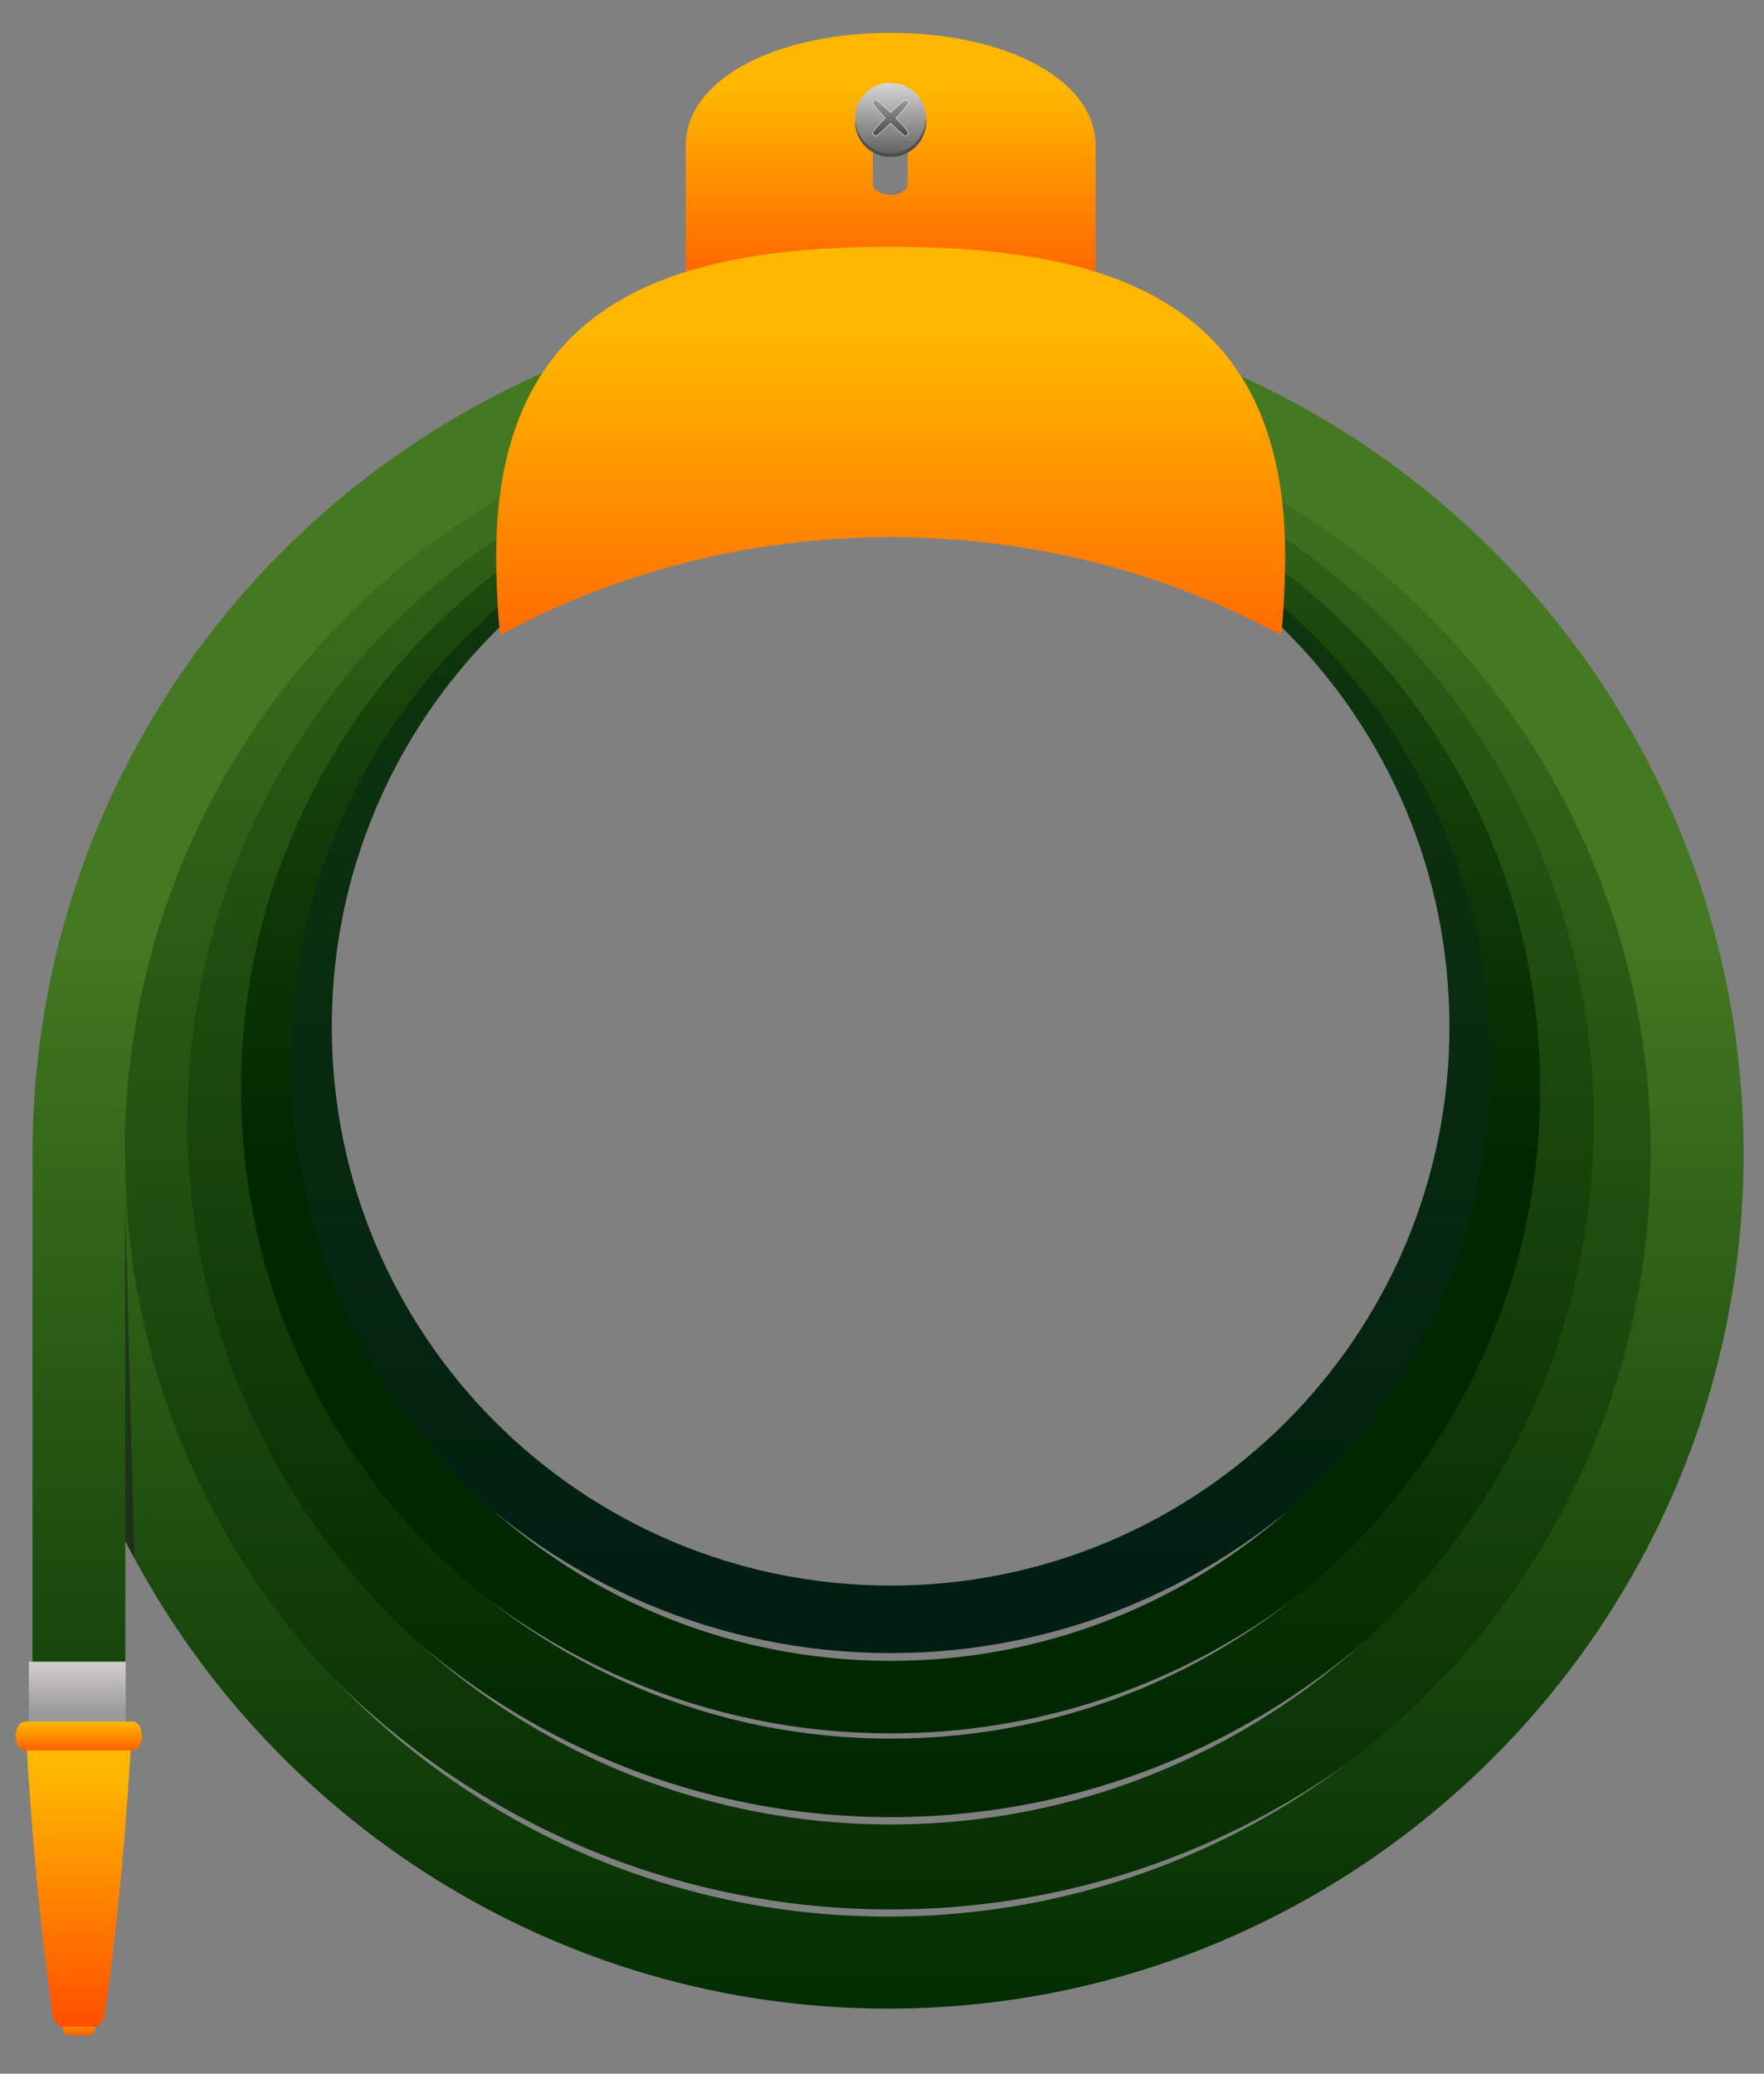
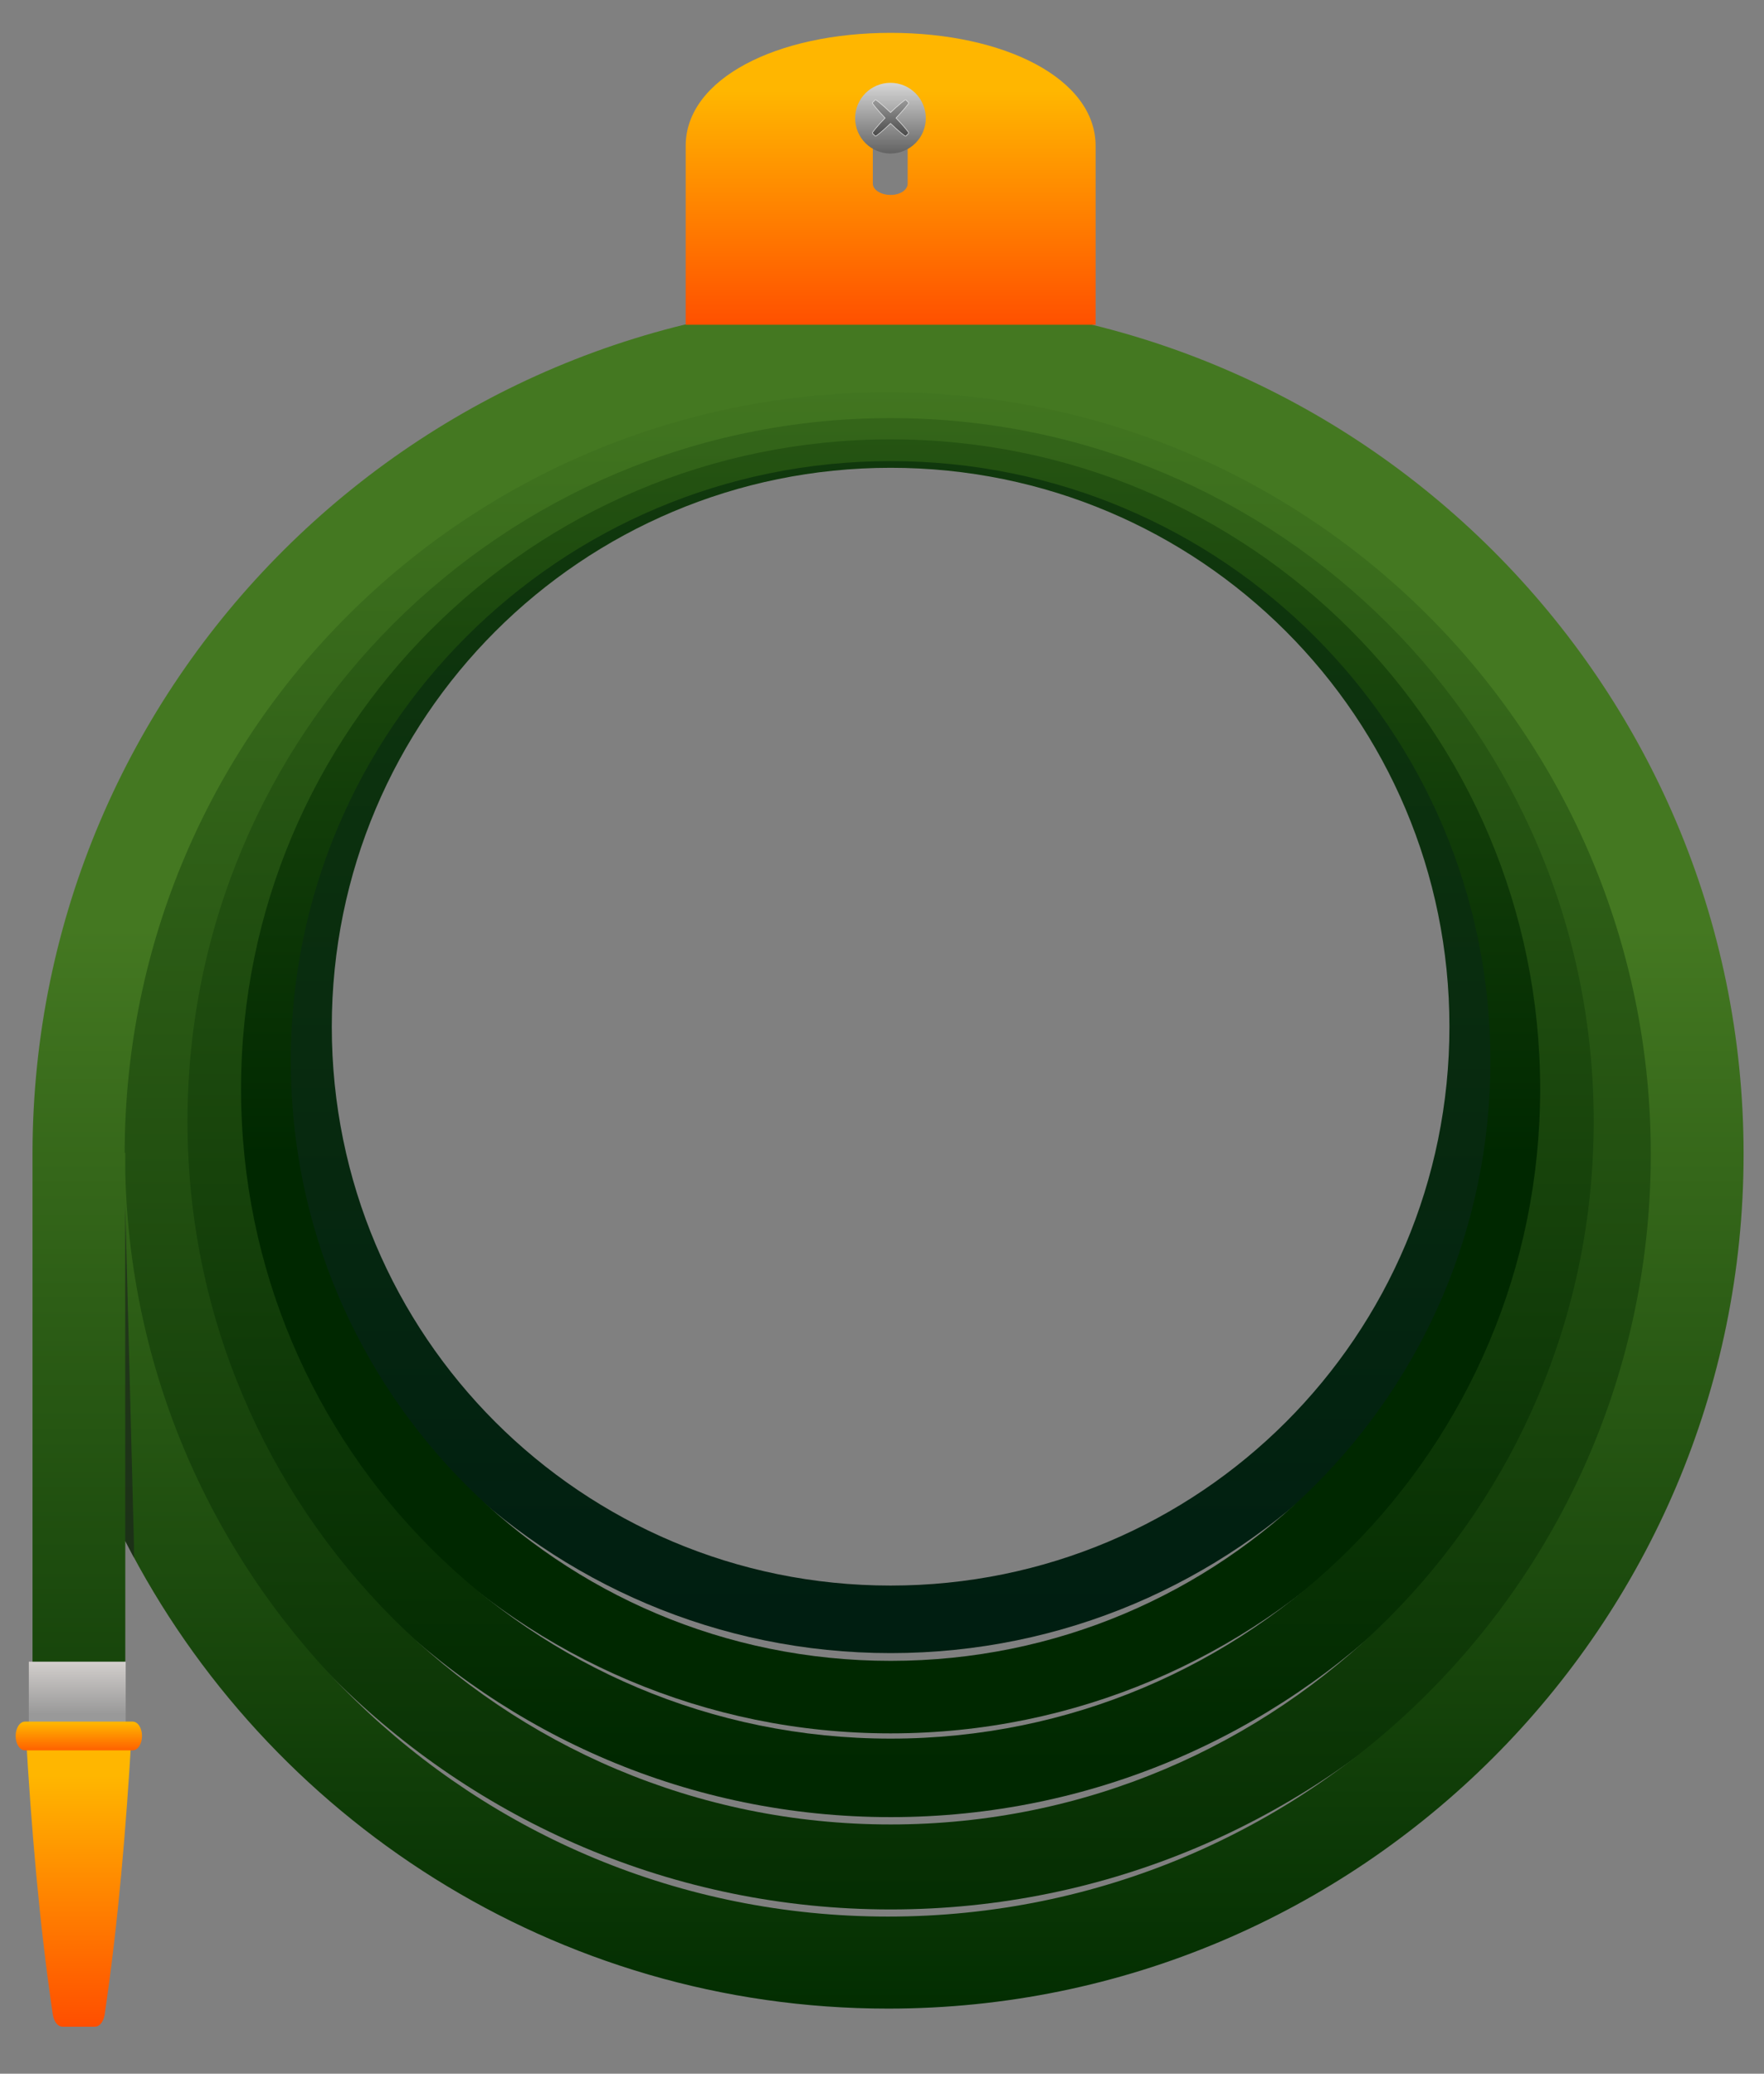
<svg xmlns="http://www.w3.org/2000/svg" xmlns:ns1="http://sodipodi.sourceforge.net/DTD/sodipodi-0.dtd" xmlns:ns2="http://www.inkscape.org/namespaces/inkscape" xmlns:xlink="http://www.w3.org/1999/xlink" id="svg2" ns1:docname="Hose Reel.svg" viewBox="0 0 570 670" version="1.1" ns2:version="0.48.4 r9939">
  <rect x="0" y="0" width="570" height="670" fill="#808080" stroke="none" />
  <defs id="defs4">
    <linearGradient id="linearGradient8170" y2="405.36" gradientUnits="userSpaceOnUse" x2="305.99" y1="467.76" x1="305.99" ns2:collect="always">
      <stop id="stop4709" style="stop-color:#001e11" offset="0" />
      <stop id="stop4711" style="stop-color:#17430b" offset="1" />
    </linearGradient>
    <linearGradient id="linearGradient8172" y2="392.96" xlink:href="#linearGradient4589" gradientUnits="userSpaceOnUse" x2="305.33" gradientTransform="matrix(.731 0 0 .731 81.516 112.3)" y1="462.08" x1="305.33" ns2:collect="always" />
    <linearGradient id="linearGradient4589">
      <stop id="stop4591" style="stop-color:#002800" offset="0" />
      <stop id="stop4593" style="stop-color:#447821" offset="1" />
    </linearGradient>
    <linearGradient id="linearGradient8174" y2="404.03" xlink:href="#linearGradient4589" gradientUnits="userSpaceOnUse" x2="305.33" gradientTransform="matrix(.792 0 0 .792 63.101 85.679)" y1="489.79" x1="305.33" ns2:collect="always" />
    <linearGradient id="linearGradient8176" y2="421.1" xlink:href="#linearGradient4589" gradientUnits="userSpaceOnUse" x2="305.33" gradientTransform="matrix(.857 0 0 .857 43.277 57.103)" y1="497.31" x1="305.33" ns2:collect="always" />
    <linearGradient id="linearGradient8178" y2="447.23" gradientUnits="userSpaceOnUse" x2="305.33" gradientTransform="matrix(1.211 0 0 1.211 -488.26 -645.34)" y1="493.65" x1="305.33" ns2:collect="always">
      <stop id="stop4579" style="stop-color:#002b00" offset="0" />
      <stop id="stop4581" style="stop-color:#447821" offset="1" />
    </linearGradient>
    <linearGradient id="linearGradient8180" y2="468.38" gradientUnits="userSpaceOnUse" x2="334.8" gradientTransform="matrix(.951 0 0 1.036 16.438 -13.511)" y1="465.88" x1="334.8" ns2:collect="always">
      <stop id="stop5543" style="stop-color:#e3dedb" offset="0" />
      <stop id="stop5545" style="stop-color:#999999" offset="1" />
    </linearGradient>
    <linearGradient id="linearGradient8182" y2="465.2" xlink:href="#linearGradient12332" gradientUnits="userSpaceOnUse" x2="352.55" gradientTransform="matrix(1.088 0 0 1.034 -31.238 -9.165)" y1="466.59" x1="352.55" ns2:collect="always" />
    <linearGradient id="linearGradient12332">
      <stop id="stop12334" style="stop-color:#ff4c00" offset="0" />
      <stop id="stop12336" style="stop-color:#ffb600" offset="1" />
    </linearGradient>
    <linearGradient id="linearGradient8184" y2="-1.424" xlink:href="#linearGradient12332" gradientUnits="userSpaceOnUse" x2="344.26" gradientTransform="translate(.382 458.3)" y1="14.559" x1="344.26" ns2:collect="always" />
    <linearGradient id="linearGradient8186" y2="442.78" xlink:href="#linearGradient12332" gradientUnits="userSpaceOnUse" x2="353.21" gradientTransform="matrix(.955 0 0 1.065 16.746 -17.98)" y1="444.8" x1="353.21" ns2:collect="always" />
    <linearGradient id="linearGradient8188" y2="408.98" xlink:href="#linearGradient12332" gradientUnits="userSpaceOnUse" x2="308.8" gradientTransform="translate(.022)" y1="418.37" x1="308.8" ns2:collect="always" />
    <linearGradient id="linearGradient8190" y2="418.57" xlink:href="#linearGradient12332" gradientUnits="userSpaceOnUse" x2="302.5" gradientTransform="translate(-0)" y1="434.97" x1="302.5" ns2:collect="always" />
    <linearGradient id="linearGradient8192" y2="-41.462" gradientUnits="userSpaceOnUse" x2="302.49" gradientTransform="matrix(1.316 0 0 1.316 -94.379 462.86)" y1="-38.735" x1="302.49" ns2:collect="always">
      <stop id="stop4392" style="stop-color:#4d4d4d" offset="0" />
      <stop id="stop4394" style="stop-color:#e6e6e6" offset="1" />
    </linearGradient>
    <linearGradient id="linearGradient8194" y2="411.27" gradientUnits="userSpaceOnUse" x2="303.14" gradientTransform="matrix(1.062 0 0 1.062 -18.708 -27.437)" y1="412.52" x1="303.14" ns2:collect="always">
      <stop id="stop4410" style="stop-color:#4d4d4d" offset="0" />
      <stop id="stop4412" style="stop-color:#999999" offset="1" />
    </linearGradient>
  </defs>
  <ns1:namedview id="base" bordercolor="#666666" ns2:pageshadow="2" ns2:window-y="-8" pagecolor="#ffffff" ns2:window-height="1017" ns2:window-maximized="1" ns2:zoom="0.35" ns2:window-x="-8" showgrid="false" borderopacity="1.0" ns2:current-layer="layer1" ns2:cx="33.571429" ns2:cy="520" ns2:window-width="1920" ns2:pageopacity="0.0" ns2:document-units="px" />
  <g id="layer1" ns2:label="Layer 1" ns2:groupmode="layer" transform="translate(0 -382.36)">
    <g id="g4715" transform="matrix(-8.377 0 0 8.377 2830.8 -3014.2)">
      <path id="path4603" d="m303.57 420.9c-13.328 0-24.159 10.834-24.159 24.162s10.831 24.159 24.159 24.159 24.162-10.831 24.162-24.159-10.834-24.162-24.162-24.162zm0 2.605c11.92 0 21.557 9.637 21.557 21.557s-9.637 21.554-21.557 21.554-21.554-9.634-21.554-21.554 9.634-21.557 21.554-21.557z" style="block-progression:tb;text-indent:0;color:#000000;text-transform:none;fill:url(#linearGradient8170)" ns2:connector-curvature="0" />
      <path id="path4599" style="block-progression:tb;text-indent:0;color:#000000;text-transform:none;fill:url(#linearGradient8172)" ns2:connector-curvature="0" d="m303.57 420.45c-14.306 0-25.932 11.629-25.932 25.935s11.626 25.932 25.932 25.932 25.935-11.626 25.935-25.932-11.629-25.935-25.935-25.935zm0 2.797c12.794 0 23.138 10.344 23.138 23.138s-10.344 23.135-23.138 23.135-23.135-10.341-23.135-23.135 10.341-23.138 23.135-23.138z" />
      <path id="path4595" d="m303.57 419.38c-15.492 0-28.082 12.593-28.082 28.085s12.59 28.082 28.082 28.082 28.085-12.59 28.085-28.082-12.593-28.085-28.085-28.085zm0 3.028c13.855 0 25.057 11.202 25.057 25.057s-11.202 25.054-25.057 25.054-25.054-11.198-25.054-25.054c0-13.855 11.198-25.057 25.054-25.057z" style="block-progression:tb;text-indent:0;color:#000000;text-transform:none;fill:url(#linearGradient8174)" ns2:connector-curvature="0" />
      <path id="path4585" style="block-progression:tb;text-indent:0;color:#000000;text-transform:none;fill:url(#linearGradient8176)" ns2:connector-curvature="0" d="m303.57 418.31c-16.769 0-30.397 13.631-30.397 30.401 0 16.769 13.628 30.397 30.397 30.397s30.401-13.628 30.401-30.397-13.631-30.401-30.401-30.401zm0 3.278c14.998 0 27.123 12.125 27.123 27.123s-12.125 27.119-27.123 27.119-27.119-12.121-27.119-27.119 12.121-27.123 27.119-27.123z" />
      <g id="g4695">
        <g id="g4567" transform="matrix(.463 0 0 .62 171.63 190.68)">
          <g id="g10203">
            <path id="path3576" d="m-120.69-135.25c-23.681 0-42.938 19.226-42.938 42.906 0 23.681 19.257 42.938 42.938 42.938 16.69 0 31.181-9.566 38.281-23.5v6.719h4.656v-26.156c0-0.021 0-0.041 0-0.062-0.034-23.651-19.278-42.844-42.938-42.844zm0 4.625c21.158 0 38.279 17.069 38.312 38.219h-0.031c0 0.027 0 0.035 0 0.062v0.969c-0.515 20.727-17.428 37.344-38.281 37.344-21.178 0-38.281-17.134-38.281-38.312s17.103-38.281 38.281-38.281z" style="block-progression:tb;text-indent:0;color:#000000;text-transform:none;fill:url(#linearGradient8178)" ns2:connector-curvature="0" transform="matrix(1.66 0 0 1.238 485.53 532.54)" />
            <g id="g10195">
              <path id="path4644" style="opacity:.673;block-progression:tb;text-indent:0;color:#000000;text-transform:none;fill:#1c241c" ns2:connector-curvature="0" d="m-82.406-89.781-0.438 17.062v0.656c0.152-0.282 0.292-0.558 0.438-0.844v-0.031-16.844z" transform="matrix(1.66 0 0 1.238 485.53 532.54)" />
              <path id="rect4688" style="fill-rule:evenodd;fill:url(#linearGradient8180)" d="m332.88 469.71h3.733v2.435h-3.733z" ns1:nodetypes="ccccc" ns2:connector-curvature="0" transform="matrix(2.162 0 0 1.612 -370.99 -307.38)" />
-               <path id="rect4484" style="fill-rule:evenodd;fill:url(#linearGradient8182)" ns2:connector-curvature="0" d="m351.71 471.81h1.788c0.249 0 0.449 0.2 0.449 0.449v0.338c0 0.249-0.2 0.449-0.449 0.449h-1.788c-0.249 0-0.449-0.2-0.449-0.449v-0.338c0-0.249 0.2-0.449 0.449-0.449z" />
              <path id="rect4464" d="m348.2 454.25c0.461 5.862 1.113 11.732 2.25 17.5 0.105 0.448 0.416 0.75 0.812 0.75h1.348 1.348c0.397 0 0.708-0.302 0.812-0.75 1.137-5.768 1.789-11.638 2.25-17.5h-4.411z" ns1:nodetypes="ccscscccc" style="fill-rule:evenodd;fill:url(#linearGradient8184)" ns2:connector-curvature="0" />
              <path id="rect4462" d="m348.12 453.52h8.964c0.433 0 0.782 0.399 0.782 0.895 0 0.496-0.349 0.895-0.782 0.895h-8.964c-0.433 0-0.782-0.399-0.782-0.895 0-0.496 0.349-0.895 0.782-0.895z" style="fill-rule:evenodd;fill:url(#linearGradient8186)" ns2:connector-curvature="0" />
            </g>
          </g>
        </g>
      </g>
      <g id="g4448">
        <path id="rect4370" ns1:nodetypes="ssccsssssssss" ns2:connector-curvature="0" style="fill-rule:evenodd;fill:url(#linearGradient8188)" d="m303.57 406.73c-4.38 0-7.906 1.762-7.906 4.36v6.898h15.812v-6.898c0-2.598-3.526-4.36-7.906-4.36zm0 2.641c0.374 0 0.688 0.196 0.688 0.438v2.734c0 0.242-0.314 0.438-0.688 0.438s-0.656-0.196-0.656-0.438v-2.734c0-0.242 0.282-0.438 0.656-0.438z" />
-         <path id="path4346" ns1:nodetypes="cscccsc" ns2:connector-curvature="0" style="fill:url(#linearGradient8190)" d="m303.57 414.98c-8.397 0.006-15.219 2.035-15.219 11.942 0 0.863 0.058 2.208 0.156 3.038 4.481-2.429 9.617-3.776 15.062-3.781 5.446 0.005 10.582 1.352 15.062 3.781 0.099-0.83 0.156-2.175 0.156-3.038 0-9.907-6.821-11.936-15.219-11.942z" />
        <g id="g4427" transform="translate(-0)">
-           <path id="path4418" style="fill-rule:evenodd;fill:#4d4d4d" ns2:connector-curvature="0" d="m304.94 410.15c0 0.757-0.613 1.37-1.37 1.37-0.757 0-1.37-0.613-1.37-1.37 0-0.757 0.613-1.37 1.37-1.37 0.757 0 1.37 0.613 1.37 1.37z" />
          <g id="g4422">
            <path id="path4388" style="fill-rule:evenodd;fill:url(#linearGradient8192)" ns2:connector-curvature="0" d="m304.94 410.02c0 0.753-0.61 1.363-1.363 1.363-0.753 0-1.363-0.61-1.363-1.363s0.61-1.363 1.363-1.363c0.753 0 1.363 0.61 1.363 1.363z" />
            <path id="rect4400" style="fill-rule:evenodd;fill:url(#linearGradient8194)" ns2:connector-curvature="0" d="m304.16 409.31c-0.017-0.017-0.316 0.232-0.586 0.493-0.27-0.261-0.57-0.509-0.586-0.493l-0.117 0.117c-0.017 0.017 0.232 0.316 0.493 0.586-0.277 0.285-0.51 0.569-0.493 0.586l0.117 0.117c0.017 0.017 0.302-0.216 0.586-0.493 0.285 0.277 0.569 0.51 0.586 0.493l0.117-0.117c0.017-0.017-0.216-0.302-0.493-0.586 0.261-0.27 0.509-0.57 0.493-0.586l-0.117-0.117z" />
            <path id="path1099" style="stroke:#ececec;stroke-width:.02;fill:none" ns2:connector-curvature="0" d="m304.16 409.31c-0.017-0.017-0.316 0.232-0.586 0.493-0.27-0.261-0.57-0.509-0.586-0.493l-0.117 0.117c-0.017 0.017 0.232 0.316 0.493 0.586-0.277 0.285-0.51 0.569-0.493 0.586l0.117 0.117c0.017 0.017 0.302-0.216 0.586-0.493 0.285 0.277 0.569 0.51 0.586 0.493l0.117-0.117c0.017-0.017-0.216-0.302-0.493-0.586 0.261-0.27 0.509-0.57 0.493-0.586l-0.117-0.117z" />
          </g>
        </g>
      </g>
    </g>
  </g>
</svg>